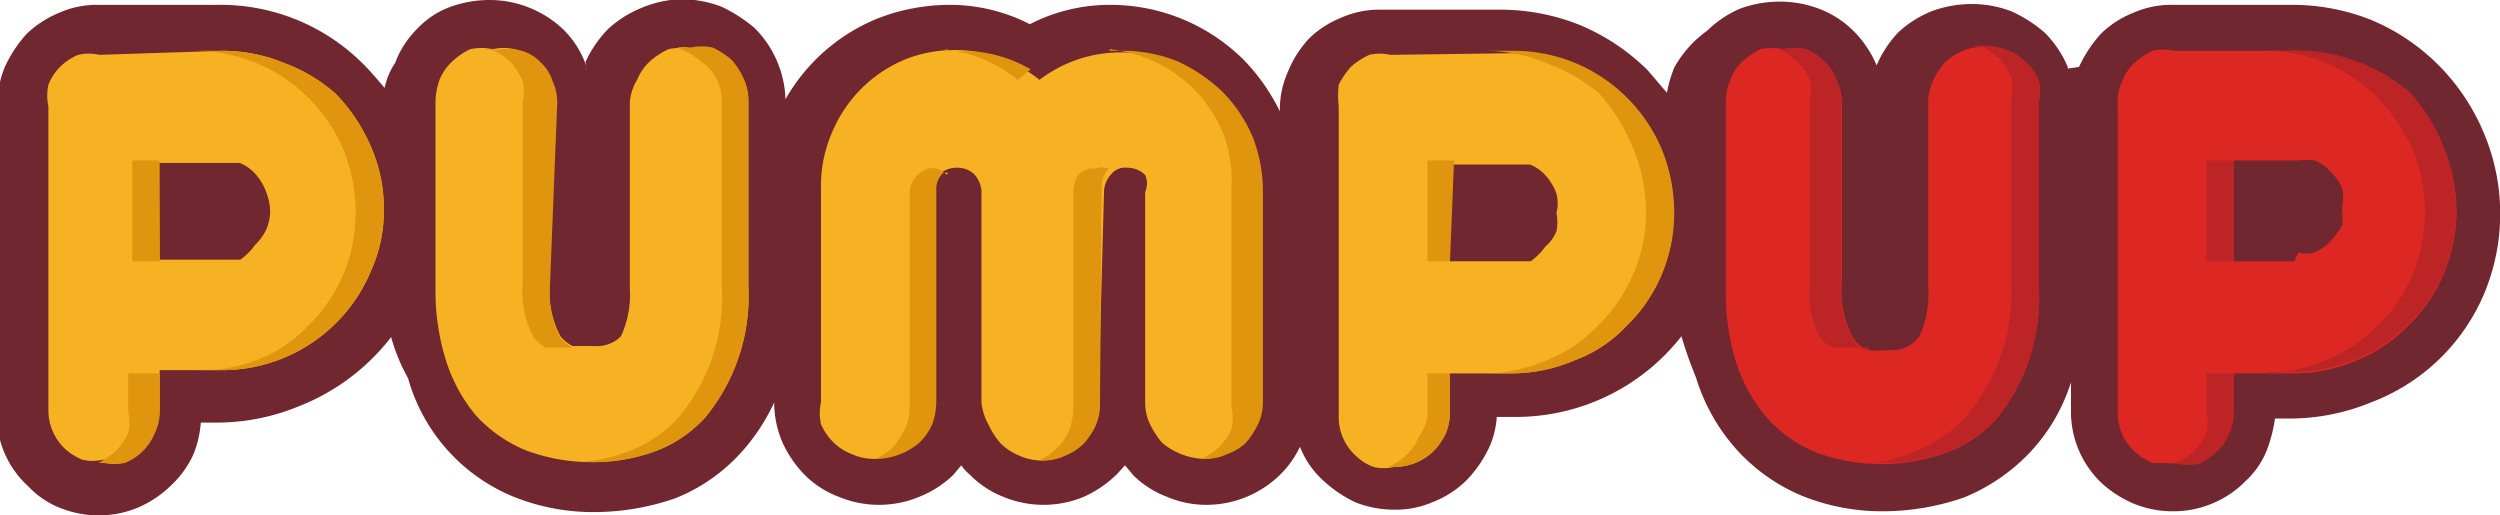
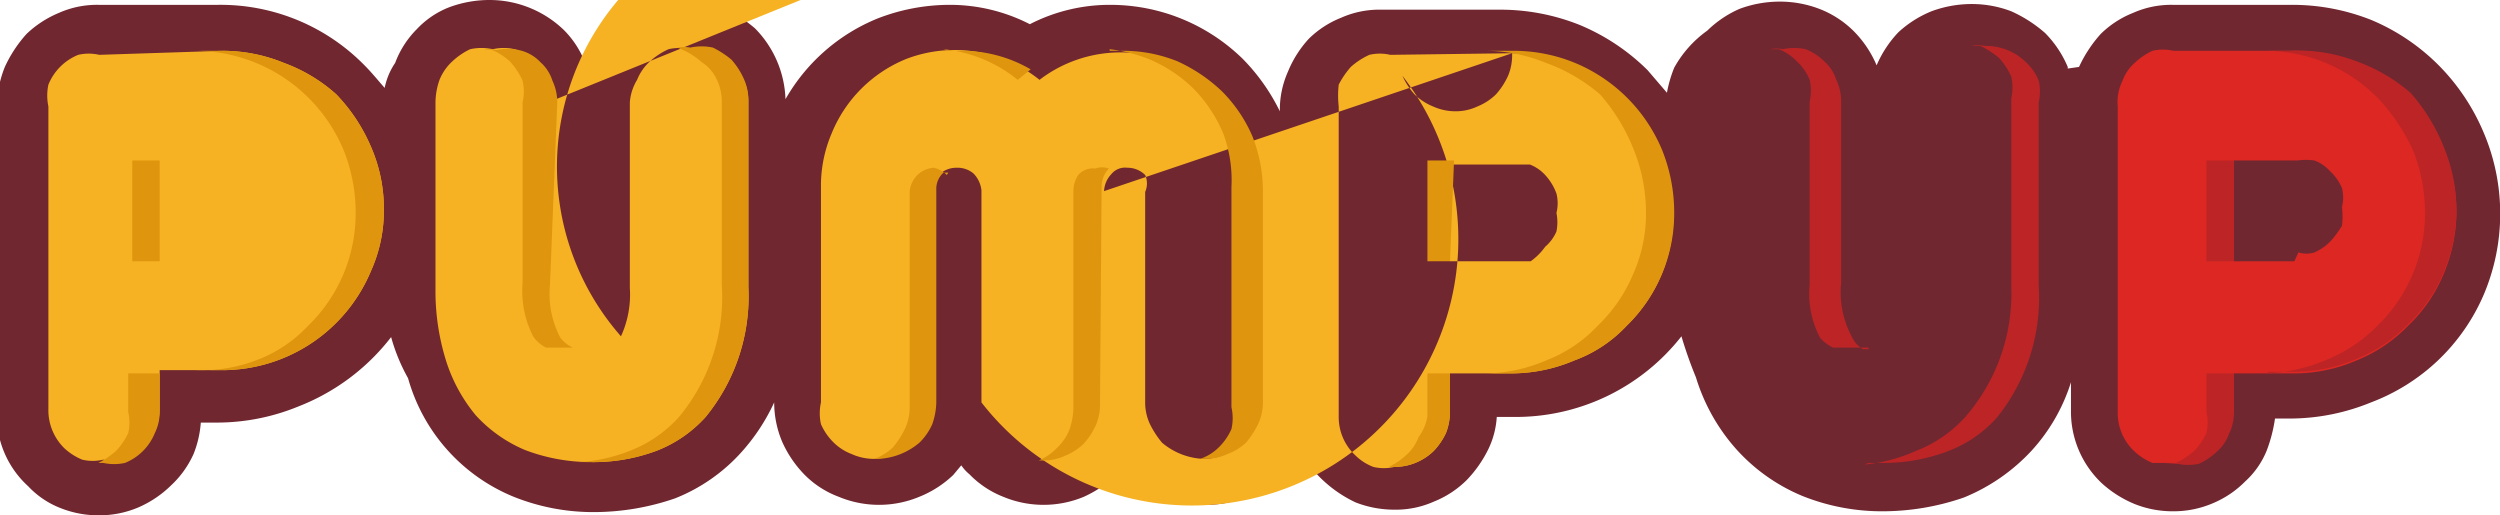
<svg xmlns="http://www.w3.org/2000/svg" id="Слой_1" data-name="Слой 1" viewBox="0 0 31 6.39">
  <defs>
    <style>.cls-1{fill:#712730;}.cls-1,.cls-2,.cls-3,.cls-4,.cls-5{fill-rule:evenodd;}.cls-2{fill:#dc2723;}.cls-3{fill:#f6b223;}.cls-4{fill:#df960e;}.cls-5{fill:#bd2425;}</style>
  </defs>
  <path class="cls-1" d="M41.08.84h0a1.62,1.62,0,0,1,.27-.41h0a1.2,1.2,0,0,1,.4-.26,1.16,1.16,0,0,1,.49-.1h1.47a2.65,2.65,0,0,1,1,.19,2.59,2.59,0,0,1,.83.56,2.63,2.63,0,0,1,.56.84,2.57,2.57,0,0,1,0,2,2.47,2.47,0,0,1-.57.82A2.48,2.48,0,0,1,44.7,5a2.66,2.66,0,0,1-1,.2h-.19a1.86,1.86,0,0,1-.1.39h0a1.05,1.05,0,0,1-.27.39,1.23,1.23,0,0,1-.4.27,1.24,1.24,0,0,1-.5.1,1.27,1.27,0,0,1-.47-.09h0A1.39,1.39,0,0,1,41.36,6a1.22,1.22,0,0,1-.38-.9V4.75a2.26,2.26,0,0,1-.49.85,2.35,2.35,0,0,1-.84.58,3.09,3.09,0,0,1-1,.17,2.65,2.65,0,0,1-1-.19,2.27,2.27,0,0,1-.82-.58,2.38,2.38,0,0,1-.5-.89,5.17,5.17,0,0,1-.18-.51,2.61,2.61,0,0,1-2.09,1h-.2a1.07,1.07,0,0,1-.1.39h0a1.51,1.51,0,0,1-.27.39,1.22,1.22,0,0,1-.41.27,1.16,1.16,0,0,1-.49.1,1.32,1.32,0,0,1-.48-.09h0a1.56,1.56,0,0,1-.4-.27,1.1,1.1,0,0,1-.29-.42,1.24,1.24,0,0,1-.25.35h0a1.31,1.31,0,0,1-.9.37,1.24,1.24,0,0,1-.5-.1,1.17,1.17,0,0,1-.42-.27l-.1-.12-.1.11a1.42,1.42,0,0,1-.41.28,1.3,1.3,0,0,1-1,0,1.19,1.19,0,0,1-.42-.28.52.52,0,0,1-.1-.11l-.1.12a1.32,1.32,0,0,1-.42.27,1.3,1.3,0,0,1-1,0,1.17,1.17,0,0,1-.42-.27A1.39,1.39,0,0,1,25,5.49,1.25,1.25,0,0,1,24.9,5h0a2.47,2.47,0,0,1-.4.61,2.19,2.19,0,0,1-.83.58,3.09,3.09,0,0,1-1,.17,2.65,2.65,0,0,1-1-.19,2.24,2.24,0,0,1-1.31-1.47,2.28,2.28,0,0,1-.21-.51A2.68,2.68,0,0,1,19,5.05a2.66,2.66,0,0,1-1,.2h-.21a1.3,1.3,0,0,1-.09.39h0a1.21,1.21,0,0,1-.28.39,1.34,1.34,0,0,1-.4.27,1.24,1.24,0,0,1-.5.1,1.27,1.27,0,0,1-.47-.09h0a1.09,1.09,0,0,1-.4-.27,1.19,1.19,0,0,1-.39-.9V1.33a1.38,1.38,0,0,1,.1-.49,1.62,1.62,0,0,1,.27-.41h0a1.31,1.31,0,0,1,.4-.26,1.16,1.16,0,0,1,.49-.1H18a2.5,2.5,0,0,1,1.82.75c.09.09.17.19.25.28A.85.85,0,0,1,20.2.79a1.17,1.17,0,0,1,.27-.42,1.09,1.09,0,0,1,.4-.27h0a1.43,1.43,0,0,1,.5-.09,1.33,1.33,0,0,1,.92.37,1.17,1.17,0,0,1,.27.42.11.11,0,0,1,0,.08.17.17,0,0,0,0-.1,1.42,1.42,0,0,1,.28-.41,1.36,1.36,0,0,1,.41-.26h0A1.37,1.37,0,0,1,23.74,0a1.43,1.43,0,0,1,.5.09,1.88,1.88,0,0,1,.42.27,1.31,1.31,0,0,1,.38.88,2.32,2.32,0,0,1,1.14-1,2.47,2.47,0,0,1,.89-.17,2.17,2.17,0,0,1,1,.24,2.17,2.17,0,0,1,1-.24,2.35,2.35,0,0,1,1.64.67,2.47,2.47,0,0,1,.46.65h0a1.16,1.16,0,0,1,.1-.49,1.36,1.36,0,0,1,.26-.41h0a1.2,1.2,0,0,1,.4-.26,1.16,1.16,0,0,1,.49-.1h1.47a2.65,2.65,0,0,1,1,.19,2.63,2.63,0,0,1,.84.56l.24.28a1.58,1.58,0,0,1,.09-.31,1.39,1.39,0,0,1,.41-.46,1.34,1.34,0,0,1,.4-.27h0a1.43,1.43,0,0,1,.5-.09,1.37,1.37,0,0,1,.49.09,1.23,1.23,0,0,1,.43.28,1.34,1.34,0,0,1,.28.42v0a1.39,1.39,0,0,1,.27-.41,1.36,1.36,0,0,1,.41-.26h0a1.43,1.43,0,0,1,.5-.09,1.37,1.37,0,0,1,.49.09,1.68,1.68,0,0,1,.42.27,1.34,1.34,0,0,1,.28.42V.86" transform="translate(-15.3 -0.01)" />
  <path class="cls-2" d="M43.75,3.25H43V2h.79A.74.74,0,0,1,44,2a.5.5,0,0,1,.19.13.62.62,0,0,1,.15.21.49.49,0,0,1,0,.24.89.89,0,0,1,0,.23,1.33,1.33,0,0,1-.14.19.66.66,0,0,1-.2.14.34.34,0,0,1-.2,0M41.56,1.33V5.12a.65.65,0,0,0,.21.49.74.74,0,0,0,.22.14h.26a.62.62,0,0,0,.27,0,.86.86,0,0,0,.22-.15.54.54,0,0,0,.15-.22A.58.58,0,0,0,43,5.12V4.64h.77a1.94,1.94,0,0,0,.75-.16,1.85,1.85,0,0,0,.64-.43,1.88,1.88,0,0,0,.44-.64,2,2,0,0,0,.16-.76,2.08,2.08,0,0,0-.15-.78,2.32,2.32,0,0,0-.42-.69,2.14,2.14,0,0,0-.67-.39A2,2,0,0,0,43.7.64H42.25a.57.57,0,0,0-.26,0,.86.86,0,0,0-.22.15.54.54,0,0,0-.15.22A.59.59,0,0,0,41.56,1.33Z" transform="translate(-15.3 -0.01)" />
-   <path class="cls-3" d="M33.28,3.25h1a.77.77,0,0,0,.18-.18.52.52,0,0,0,.14-.19.59.59,0,0,0,0-.23.49.49,0,0,0,0-.24.68.68,0,0,0-.14-.23.5.5,0,0,0-.19-.13h-1M34.05.67a2,2,0,0,1,.77.15A2,2,0,0,1,35.9,1.9a2.08,2.08,0,0,1,.15.78,1.91,1.91,0,0,1-.58,1.37,1.68,1.68,0,0,1-.65.43,2,2,0,0,1-.76.16h-.78v.48a.75.75,0,0,1-.05.26.86.86,0,0,1-.15.22.7.7,0,0,1-.49.2.57.57,0,0,1-.26,0,.64.64,0,0,1-.22-.14.65.65,0,0,1-.21-.49V1.33a1.22,1.22,0,0,1,0-.27,1.07,1.07,0,0,1,.15-.22.91.91,0,0,1,.23-.15.57.57,0,0,1,.26,0ZM28.92,5a.66.66,0,0,1-.05.28.91.91,0,0,1-.15.23.7.7,0,0,1-.23.15.63.63,0,0,1-.27.06.67.67,0,0,1-.28-.06.7.7,0,0,1-.23-.15.91.91,0,0,1-.15-.23A.71.71,0,0,1,27.47,5V2.37a.35.35,0,0,0-.1-.21.31.31,0,0,0-.21-.07.31.31,0,0,0-.22.09.27.27,0,0,0-.09.21V5a.86.86,0,0,1-.05.27.73.73,0,0,1-.16.23.85.85,0,0,1-.5.2.67.67,0,0,1-.28-.06.64.64,0,0,1-.22-.14.73.73,0,0,1-.16-.23.62.62,0,0,1,0-.27V2.33a1.65,1.65,0,0,1,.13-.66,1.68,1.68,0,0,1,.93-.93A1.68,1.68,0,0,1,28.19,1a1.65,1.65,0,0,1,1-.34,1.79,1.79,0,0,1,.68.13,2,2,0,0,1,.55.37,1.79,1.79,0,0,1,.38.56,1.85,1.85,0,0,1,.13.66V5a.63.63,0,0,1-.06.27,1.14,1.14,0,0,1-.15.23.68.68,0,0,1-.23.14.63.63,0,0,1-.27.06.85.85,0,0,1-.51-.2,1.14,1.14,0,0,1-.15-.23A.63.63,0,0,1,29.5,5V2.39a.26.26,0,0,0,0-.21.31.31,0,0,0-.22-.09.22.22,0,0,0-.2.08.33.33,0,0,0-.09.21Zm-6.8-1.48a1.16,1.16,0,0,0,.13.66.44.44,0,0,0,.15.12h.26A.42.42,0,0,0,23,4.18a1.24,1.24,0,0,0,.11-.6V1.28A.62.62,0,0,1,23.2,1a.63.63,0,0,1,.16-.23.91.91,0,0,1,.23-.15.61.61,0,0,1,.27,0,.66.66,0,0,1,.28,0,1.14,1.14,0,0,1,.23.15.91.91,0,0,1,.15.23.63.63,0,0,1,.06.27V3.57a2.36,2.36,0,0,1-.53,1.61,1.59,1.59,0,0,1-.61.42,2.23,2.23,0,0,1-.81.14,2.29,2.29,0,0,1-.82-.15,1.74,1.74,0,0,1-.61-.43,2,2,0,0,1-.37-.68,2.89,2.89,0,0,1-.13-.88V1.28A.86.86,0,0,1,20.75,1a.63.63,0,0,1,.16-.23.86.86,0,0,1,.22-.15.66.66,0,0,1,.28,0,.61.61,0,0,1,.27,0,.51.51,0,0,1,.23.15.51.51,0,0,1,.15.23.63.63,0,0,1,.06.27Zm-4.84-.29h1a.77.77,0,0,0,.18-.18.67.67,0,0,0,.14-.19.59.59,0,0,0,.05-.23.69.69,0,0,0-.05-.24.68.68,0,0,0-.14-.23.5.5,0,0,0-.19-.13h-1ZM18.06.64a2,2,0,0,1,.76.15,2,2,0,0,1,.65.39,2.16,2.16,0,0,1,.43.65,1.91,1.91,0,0,1,.16.78,1.82,1.82,0,0,1-.16.76A2,2,0,0,1,18.06,4.6h-.78v.48a.58.58,0,0,1-.06.26.67.67,0,0,1-.37.37.61.61,0,0,1-.27,0,.57.57,0,0,1-.26,0,.74.74,0,0,1-.22-.14.66.66,0,0,1-.2-.49V1.33a.65.65,0,0,1,0-.27.67.67,0,0,1,.37-.37.57.57,0,0,1,.26,0Z" transform="translate(-15.3 -0.01)" />
-   <path class="cls-2" d="M36.83,4.51a2,2,0,0,0,.38.68,1.62,1.62,0,0,0,.61.43,2.34,2.34,0,0,0,1.62,0,1.55,1.55,0,0,0,.62-.42,2.37,2.37,0,0,0,.52-1.64V1.28a.61.61,0,0,0,0-.27.63.63,0,0,0-.16-.23.74.74,0,0,0-1,0,.91.91,0,0,0-.15.23.63.63,0,0,0-.06.27v2.3a1.24,1.24,0,0,1-.11.6.41.41,0,0,1-.38.17,1,1,0,0,1-.25,0,.34.34,0,0,1-.2-.17,1.16,1.16,0,0,1-.13-.66V1.28A.63.63,0,0,0,38.07,1a.51.51,0,0,0-.15-.23.7.7,0,0,0-.23-.15.66.66,0,0,0-.28,0,.66.66,0,0,0-.28,0,1.07,1.07,0,0,0-.22.15.51.51,0,0,0-.15.23.63.63,0,0,0-.06.27V3.63a2.89,2.89,0,0,0,.13.88" transform="translate(-15.3 -0.01)" />
+   <path class="cls-3" d="M33.28,3.25h1a.77.77,0,0,0,.18-.18.52.52,0,0,0,.14-.19.59.59,0,0,0,0-.23.49.49,0,0,0,0-.24.68.68,0,0,0-.14-.23.5.5,0,0,0-.19-.13h-1M34.05.67a2,2,0,0,1,.77.15A2,2,0,0,1,35.9,1.9a2.08,2.08,0,0,1,.15.78,1.91,1.91,0,0,1-.58,1.37,1.68,1.68,0,0,1-.65.43,2,2,0,0,1-.76.16h-.78v.48a.75.75,0,0,1-.05.26.86.86,0,0,1-.15.22.7.7,0,0,1-.49.2.57.57,0,0,1-.26,0,.64.64,0,0,1-.22-.14.65.65,0,0,1-.21-.49V1.33a1.22,1.22,0,0,1,0-.27,1.07,1.07,0,0,1,.15-.22.91.91,0,0,1,.23-.15.57.57,0,0,1,.26,0Za.66.66,0,0,1-.05.28.91.91,0,0,1-.15.23.7.7,0,0,1-.23.15.63.63,0,0,1-.27.06.67.67,0,0,1-.28-.06.7.7,0,0,1-.23-.15.91.91,0,0,1-.15-.23A.71.71,0,0,1,27.47,5V2.37a.35.35,0,0,0-.1-.21.31.31,0,0,0-.21-.07.31.31,0,0,0-.22.09.27.27,0,0,0-.09.21V5a.86.86,0,0,1-.05.27.73.73,0,0,1-.16.23.85.85,0,0,1-.5.2.67.67,0,0,1-.28-.06.64.64,0,0,1-.22-.14.73.73,0,0,1-.16-.23.62.62,0,0,1,0-.27V2.33a1.65,1.65,0,0,1,.13-.66,1.68,1.68,0,0,1,.93-.93A1.68,1.68,0,0,1,28.19,1a1.65,1.65,0,0,1,1-.34,1.79,1.79,0,0,1,.68.13,2,2,0,0,1,.55.37,1.79,1.79,0,0,1,.38.56,1.85,1.85,0,0,1,.13.66V5a.63.63,0,0,1-.06.27,1.14,1.14,0,0,1-.15.23.68.68,0,0,1-.23.14.63.63,0,0,1-.27.06.85.85,0,0,1-.51-.2,1.14,1.14,0,0,1-.15-.23A.63.63,0,0,1,29.5,5V2.39a.26.26,0,0,0,0-.21.31.31,0,0,0-.22-.09.22.22,0,0,0-.2.08.33.33,0,0,0-.09.21Zm-6.8-1.48a1.16,1.16,0,0,0,.13.66.44.44,0,0,0,.15.12h.26A.42.42,0,0,0,23,4.18a1.24,1.24,0,0,0,.11-.6V1.28A.62.62,0,0,1,23.2,1a.63.63,0,0,1,.16-.23.91.91,0,0,1,.23-.15.61.61,0,0,1,.27,0,.66.66,0,0,1,.28,0,1.14,1.14,0,0,1,.23.15.91.91,0,0,1,.15.23.63.63,0,0,1,.06.27V3.57a2.36,2.36,0,0,1-.53,1.61,1.59,1.59,0,0,1-.61.42,2.23,2.23,0,0,1-.81.14,2.29,2.29,0,0,1-.82-.15,1.74,1.74,0,0,1-.61-.43,2,2,0,0,1-.37-.68,2.89,2.89,0,0,1-.13-.88V1.28A.86.86,0,0,1,20.75,1a.63.63,0,0,1,.16-.23.86.86,0,0,1,.22-.15.66.66,0,0,1,.28,0,.61.61,0,0,1,.27,0,.51.51,0,0,1,.23.15.51.51,0,0,1,.15.23.63.63,0,0,1,.06.27Zm-4.84-.29h1a.77.77,0,0,0,.18-.18.67.67,0,0,0,.14-.19.59.59,0,0,0,.05-.23.69.69,0,0,0-.05-.24.68.68,0,0,0-.14-.23.5.5,0,0,0-.19-.13h-1ZM18.06.64a2,2,0,0,1,.76.15,2,2,0,0,1,.65.39,2.16,2.16,0,0,1,.43.65,1.91,1.91,0,0,1,.16.78,1.82,1.82,0,0,1-.16.76A2,2,0,0,1,18.06,4.6h-.78v.48a.58.58,0,0,1-.06.26.67.67,0,0,1-.37.37.61.61,0,0,1-.27,0,.57.57,0,0,1-.26,0,.74.74,0,0,1-.22-.14.66.66,0,0,1-.2-.49V1.33a.65.65,0,0,1,0-.27.67.67,0,0,1,.37-.37.57.57,0,0,1,.26,0Z" transform="translate(-15.3 -0.01)" />
  <path class="cls-4" d="M33.28,3.25H33V2h.33Zm0,1.39v.48a.75.75,0,0,1-.05.26.86.86,0,0,1-.15.22.7.7,0,0,1-.49.2h-.07a.86.86,0,0,0,.22-.15.54.54,0,0,0,.15-.22A.58.58,0,0,0,33,5.17V4.64Zm.78-4a2,2,0,0,1,.77.15,2,2,0,0,1,1.08,1.08,2.08,2.08,0,0,1,.15.78,1.94,1.94,0,0,1-.59,1.4,1.68,1.68,0,0,1-.65.43,2,2,0,0,1-.76.16h-.34a1.94,1.94,0,0,0,.75-.16,1.72,1.72,0,0,0,.64-.43,1.88,1.88,0,0,0,.44-.64,1.82,1.82,0,0,0,.16-.76,2.08,2.08,0,0,0-.15-.78,2.32,2.32,0,0,0-.42-.69,2.14,2.14,0,0,0-.67-.39A2,2,0,0,0,33.7.64Zm-5,0h.16a1.79,1.79,0,0,1,.68.13,2,2,0,0,1,.55.37,1.79,1.79,0,0,1,.38.56,1.85,1.85,0,0,1,.13.66V5a.63.63,0,0,1-.06.27,1.14,1.14,0,0,1-.15.23.68.68,0,0,1-.23.14.63.63,0,0,1-.27.06h-.07a.59.59,0,0,0,.23-.14.73.73,0,0,0,.16-.23.61.61,0,0,0,0-.27V2.33a1.66,1.66,0,0,0-.1-.66,1.76,1.76,0,0,0-.37-.56,1.76,1.76,0,0,0-.56-.37,2,2,0,0,0-.48-.12Zm-2,0h.17a1.69,1.69,0,0,1,.85.23L27.92,1A1.74,1.74,0,0,0,27,.62Zm0,1.51H27a.27.27,0,0,0-.09.21V5a.86.86,0,0,1-.05.27.73.73,0,0,1-.16.23.85.85,0,0,1-.5.2h-.06a.68.68,0,0,0,.23-.14,1.14,1.14,0,0,0,.15-.23.63.63,0,0,0,.06-.27V2.39a.32.32,0,0,1,.3-.3.32.32,0,0,1,.16.09ZM28.94,5a.66.66,0,0,1-.05.28.91.91,0,0,1-.15.23.7.7,0,0,1-.23.15.63.63,0,0,1-.27.06h-.06a.66.66,0,0,0,.22-.15.63.63,0,0,0,.16-.23.87.87,0,0,0,.05-.28V2.38a.36.36,0,0,1,.06-.2.24.24,0,0,1,.21-.08.25.25,0,0,1,.17,0h0a.33.33,0,0,0-.09.21ZM23.7.6a.43.43,0,0,1,.16,0,.66.66,0,0,1,.28,0,1.14,1.14,0,0,1,.23.15.91.91,0,0,1,.15.23.63.63,0,0,1,.06.27V3.57a2.36,2.36,0,0,1-.53,1.61,1.59,1.59,0,0,1-.61.42,2.23,2.23,0,0,1-.81.14h-.16a2,2,0,0,0,.64-.14,1.59,1.59,0,0,0,.61-.42,2.33,2.33,0,0,0,.53-1.64V1.28A.63.63,0,0,0,24.19,1,.51.51,0,0,0,24,.78a.91.91,0,0,0-.23-.15ZM22.12,3.54a1.16,1.16,0,0,0,.13.66.44.44,0,0,0,.15.12h-.33a.43.43,0,0,1-.16-.14,1.24,1.24,0,0,1-.13-.66V1.28a.61.61,0,0,0,0-.27.91.91,0,0,0-.15-.23A.7.7,0,0,0,21.4.63h-.11a.49.49,0,0,1,.17,0,.61.61,0,0,1,.27,0A.51.51,0,0,1,22,.78a.51.51,0,0,1,.15.23.63.63,0,0,1,.06.27Zm-4.84-.29h-.34V2h.34Zm0,1.39v.48a.58.58,0,0,1-.06.26.67.67,0,0,1-.37.37.62.62,0,0,1-.27,0h-.06a1.07,1.07,0,0,0,.22-.15.86.86,0,0,0,.15-.22.57.57,0,0,0,0-.26V4.64Zm.78-4a2,2,0,0,1,.76.15,2,2,0,0,1,.65.39,2.16,2.16,0,0,1,.43.65,1.91,1.91,0,0,1,.16.78,1.82,1.82,0,0,1-.16.76A2,2,0,0,1,18.06,4.6h-.34a1.91,1.91,0,0,0,.75-.12,1.68,1.68,0,0,0,.65-.43,1.94,1.94,0,0,0,.59-1.4,2.08,2.08,0,0,0-.15-.78A2,2,0,0,0,17.71.64Z" transform="translate(-15.3 -0.01)" />
  <path class="cls-5" d="M38.47,4.34H38.4a.36.36,0,0,1-.14-.16,1.16,1.16,0,0,1-.13-.66V1.28A.63.63,0,0,0,38.07,1a.51.51,0,0,0-.15-.23.7.7,0,0,0-.23-.15.66.66,0,0,0-.28,0,.43.43,0,0,0-.16,0h.11a.66.66,0,0,1,.22.15.63.63,0,0,1,.16.23.61.61,0,0,1,0,.27V3.54a1.16,1.16,0,0,0,.13.66.48.48,0,0,0,.16.12h.44m0,1.43h.16a2.23,2.23,0,0,0,.81-.14,1.55,1.55,0,0,0,.62-.42,2.37,2.37,0,0,0,.52-1.64V1.28a.61.61,0,0,0,0-.27.63.63,0,0,0-.16-.23.7.7,0,0,0-.5-.2.49.49,0,0,0-.17,0h.11a1.14,1.14,0,0,1,.23.15.91.91,0,0,1,.15.23.62.62,0,0,1,0,.27V3.57a2.33,2.33,0,0,1-.57,1.61,1.59,1.59,0,0,1-.61.42,2,2,0,0,1-.64.17Z" transform="translate(-15.3 -0.01)" />
  <path class="cls-5" d="M43,2h-.34V3.25H43Zm.44,2.62h.33a1.94,1.94,0,0,0,.75-.16,1.85,1.85,0,0,0,.64-.43,1.88,1.88,0,0,0,.44-.64,2,2,0,0,0,.16-.76,2.08,2.08,0,0,0-.15-.78,2.32,2.32,0,0,0-.42-.69,2.14,2.14,0,0,0-.67-.39A2,2,0,0,0,43.7.64h-.33a2,2,0,0,1,.77.15,2,2,0,0,1,.64.43,2.4,2.4,0,0,1,.44.65,2.08,2.08,0,0,1,.15.78,1.94,1.94,0,0,1-.59,1.4,1.89,1.89,0,0,1-.65.43A2.09,2.09,0,0,1,43.39,4.64Zm-1.3,1.14h.16a.62.62,0,0,0,.27,0,.86.86,0,0,0,.22-.15.54.54,0,0,0,.15-.22A.58.58,0,0,0,43,5.15V4.64h-.34v.48a.57.57,0,0,1,0,.26.86.86,0,0,1-.15.22.91.91,0,0,1-.23.15Z" transform="translate(-15.3 -0.01)" />
</svg>